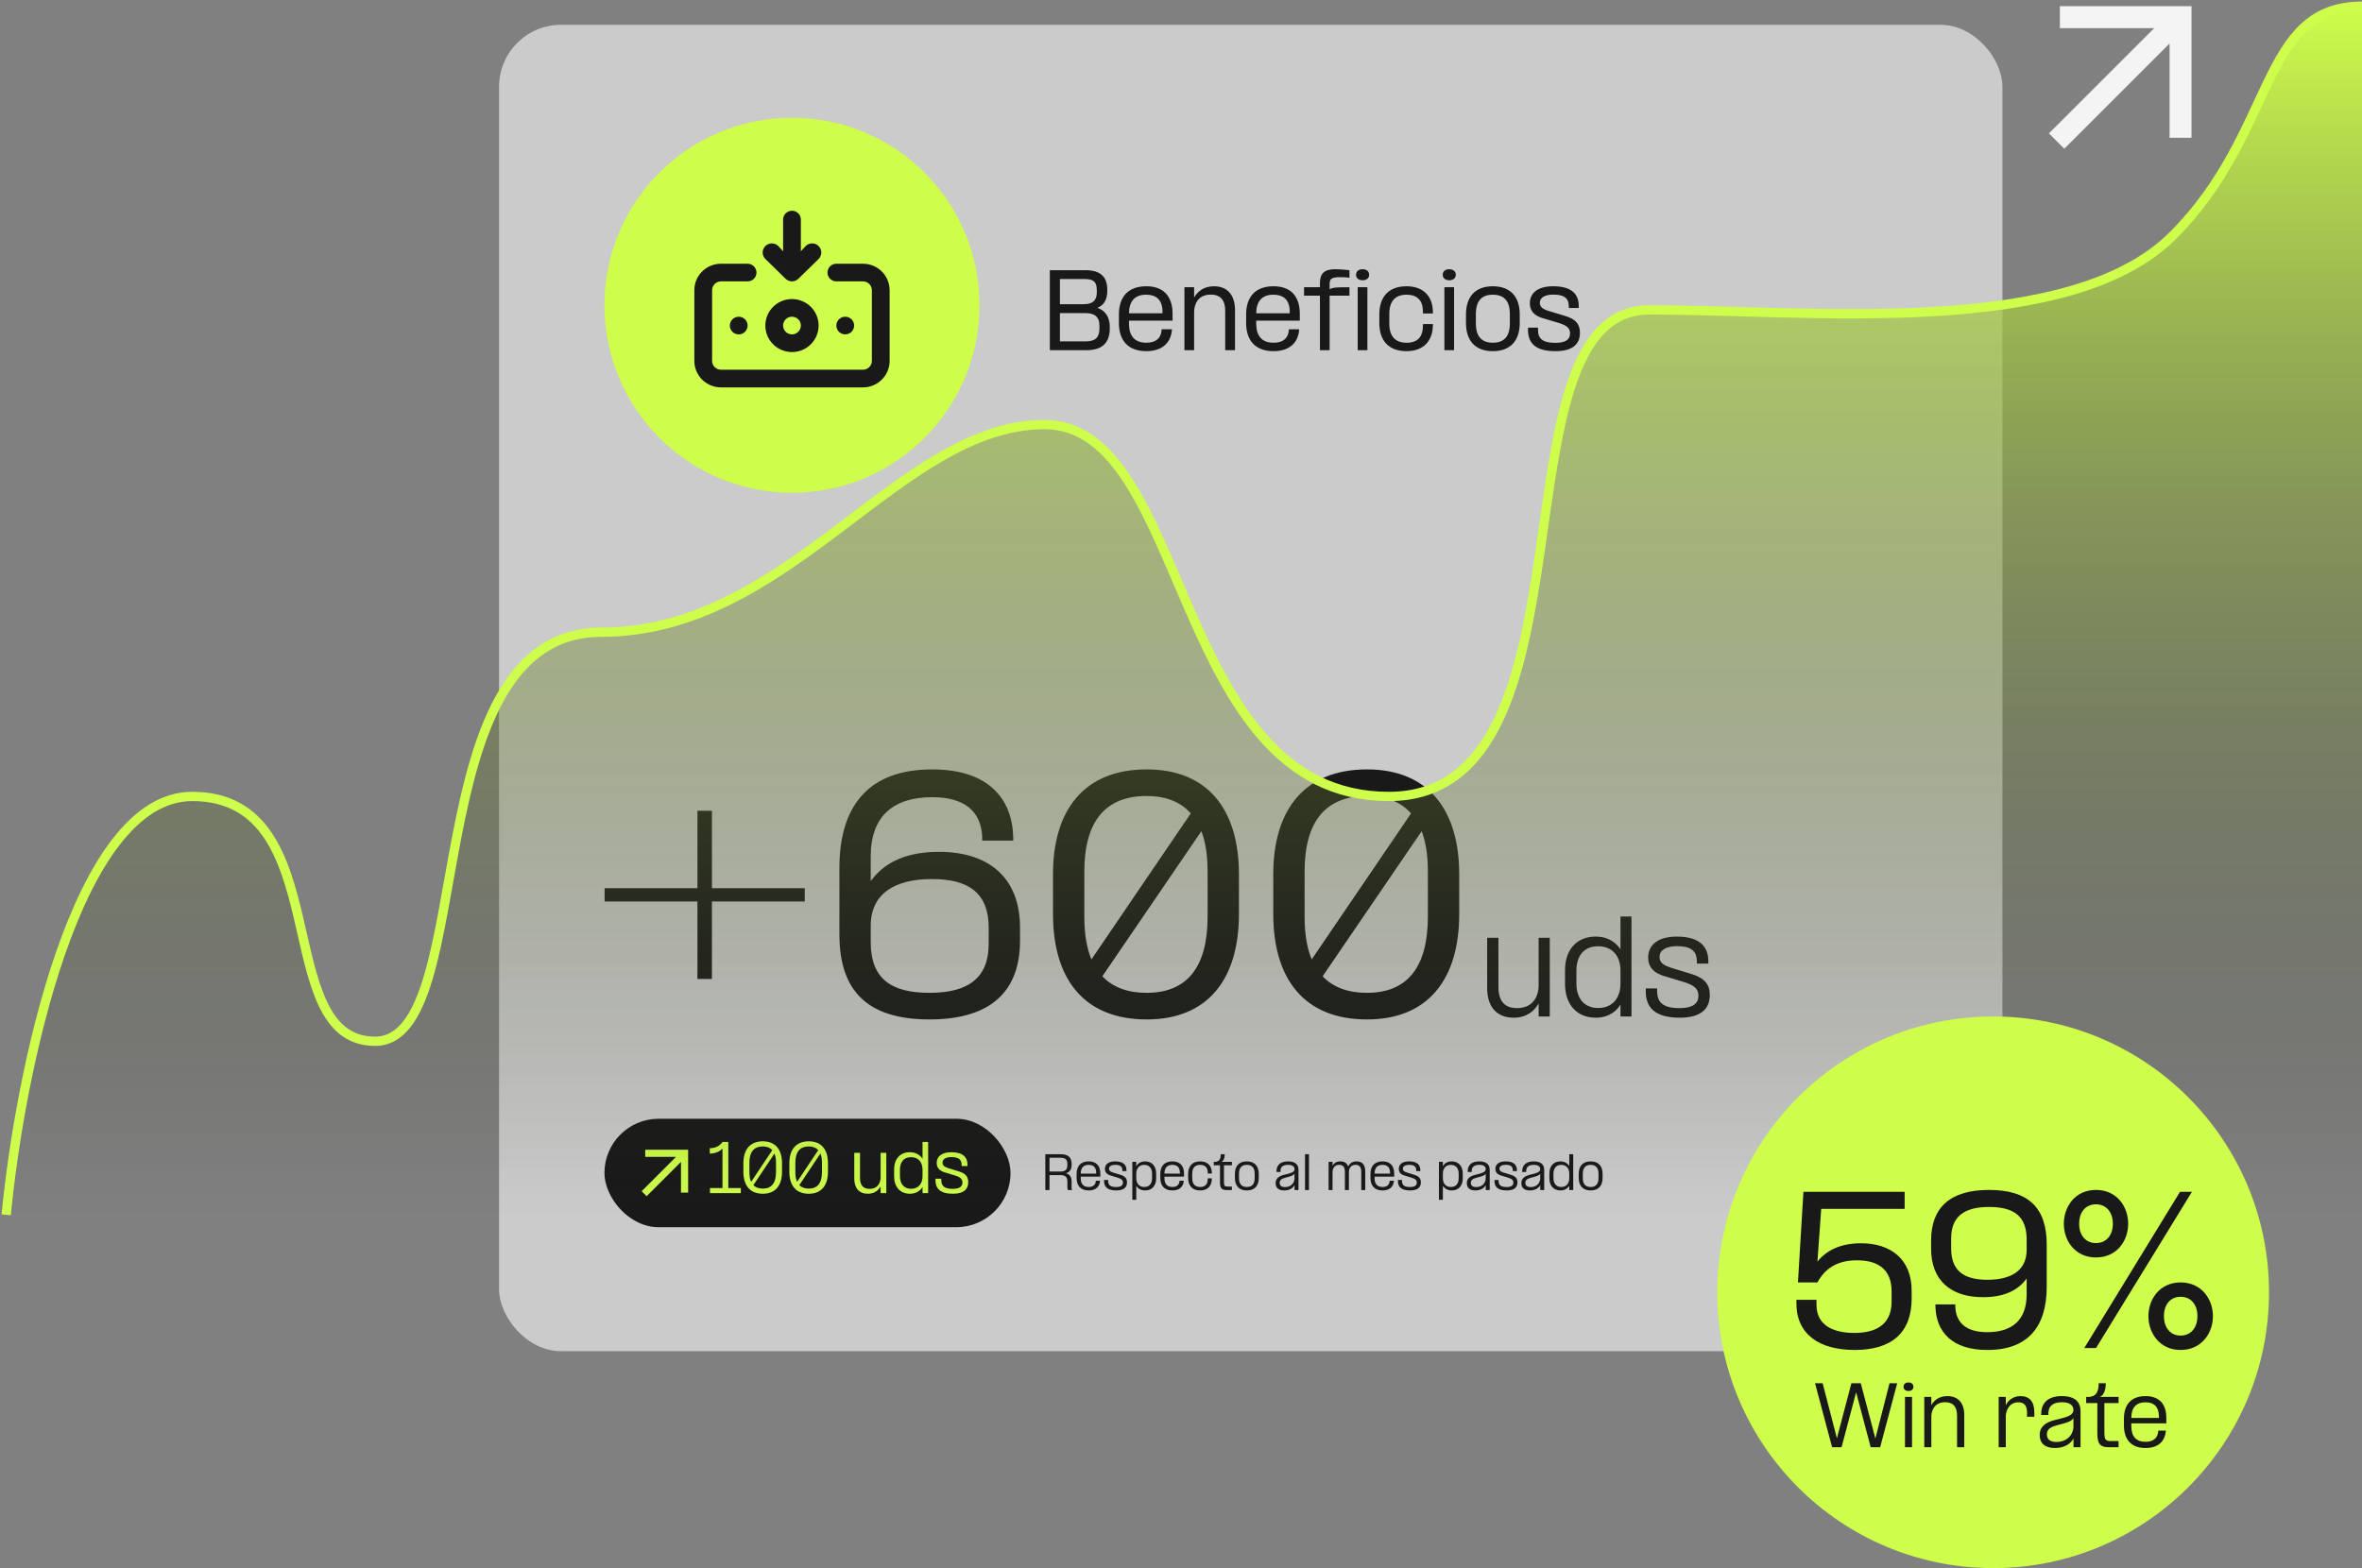
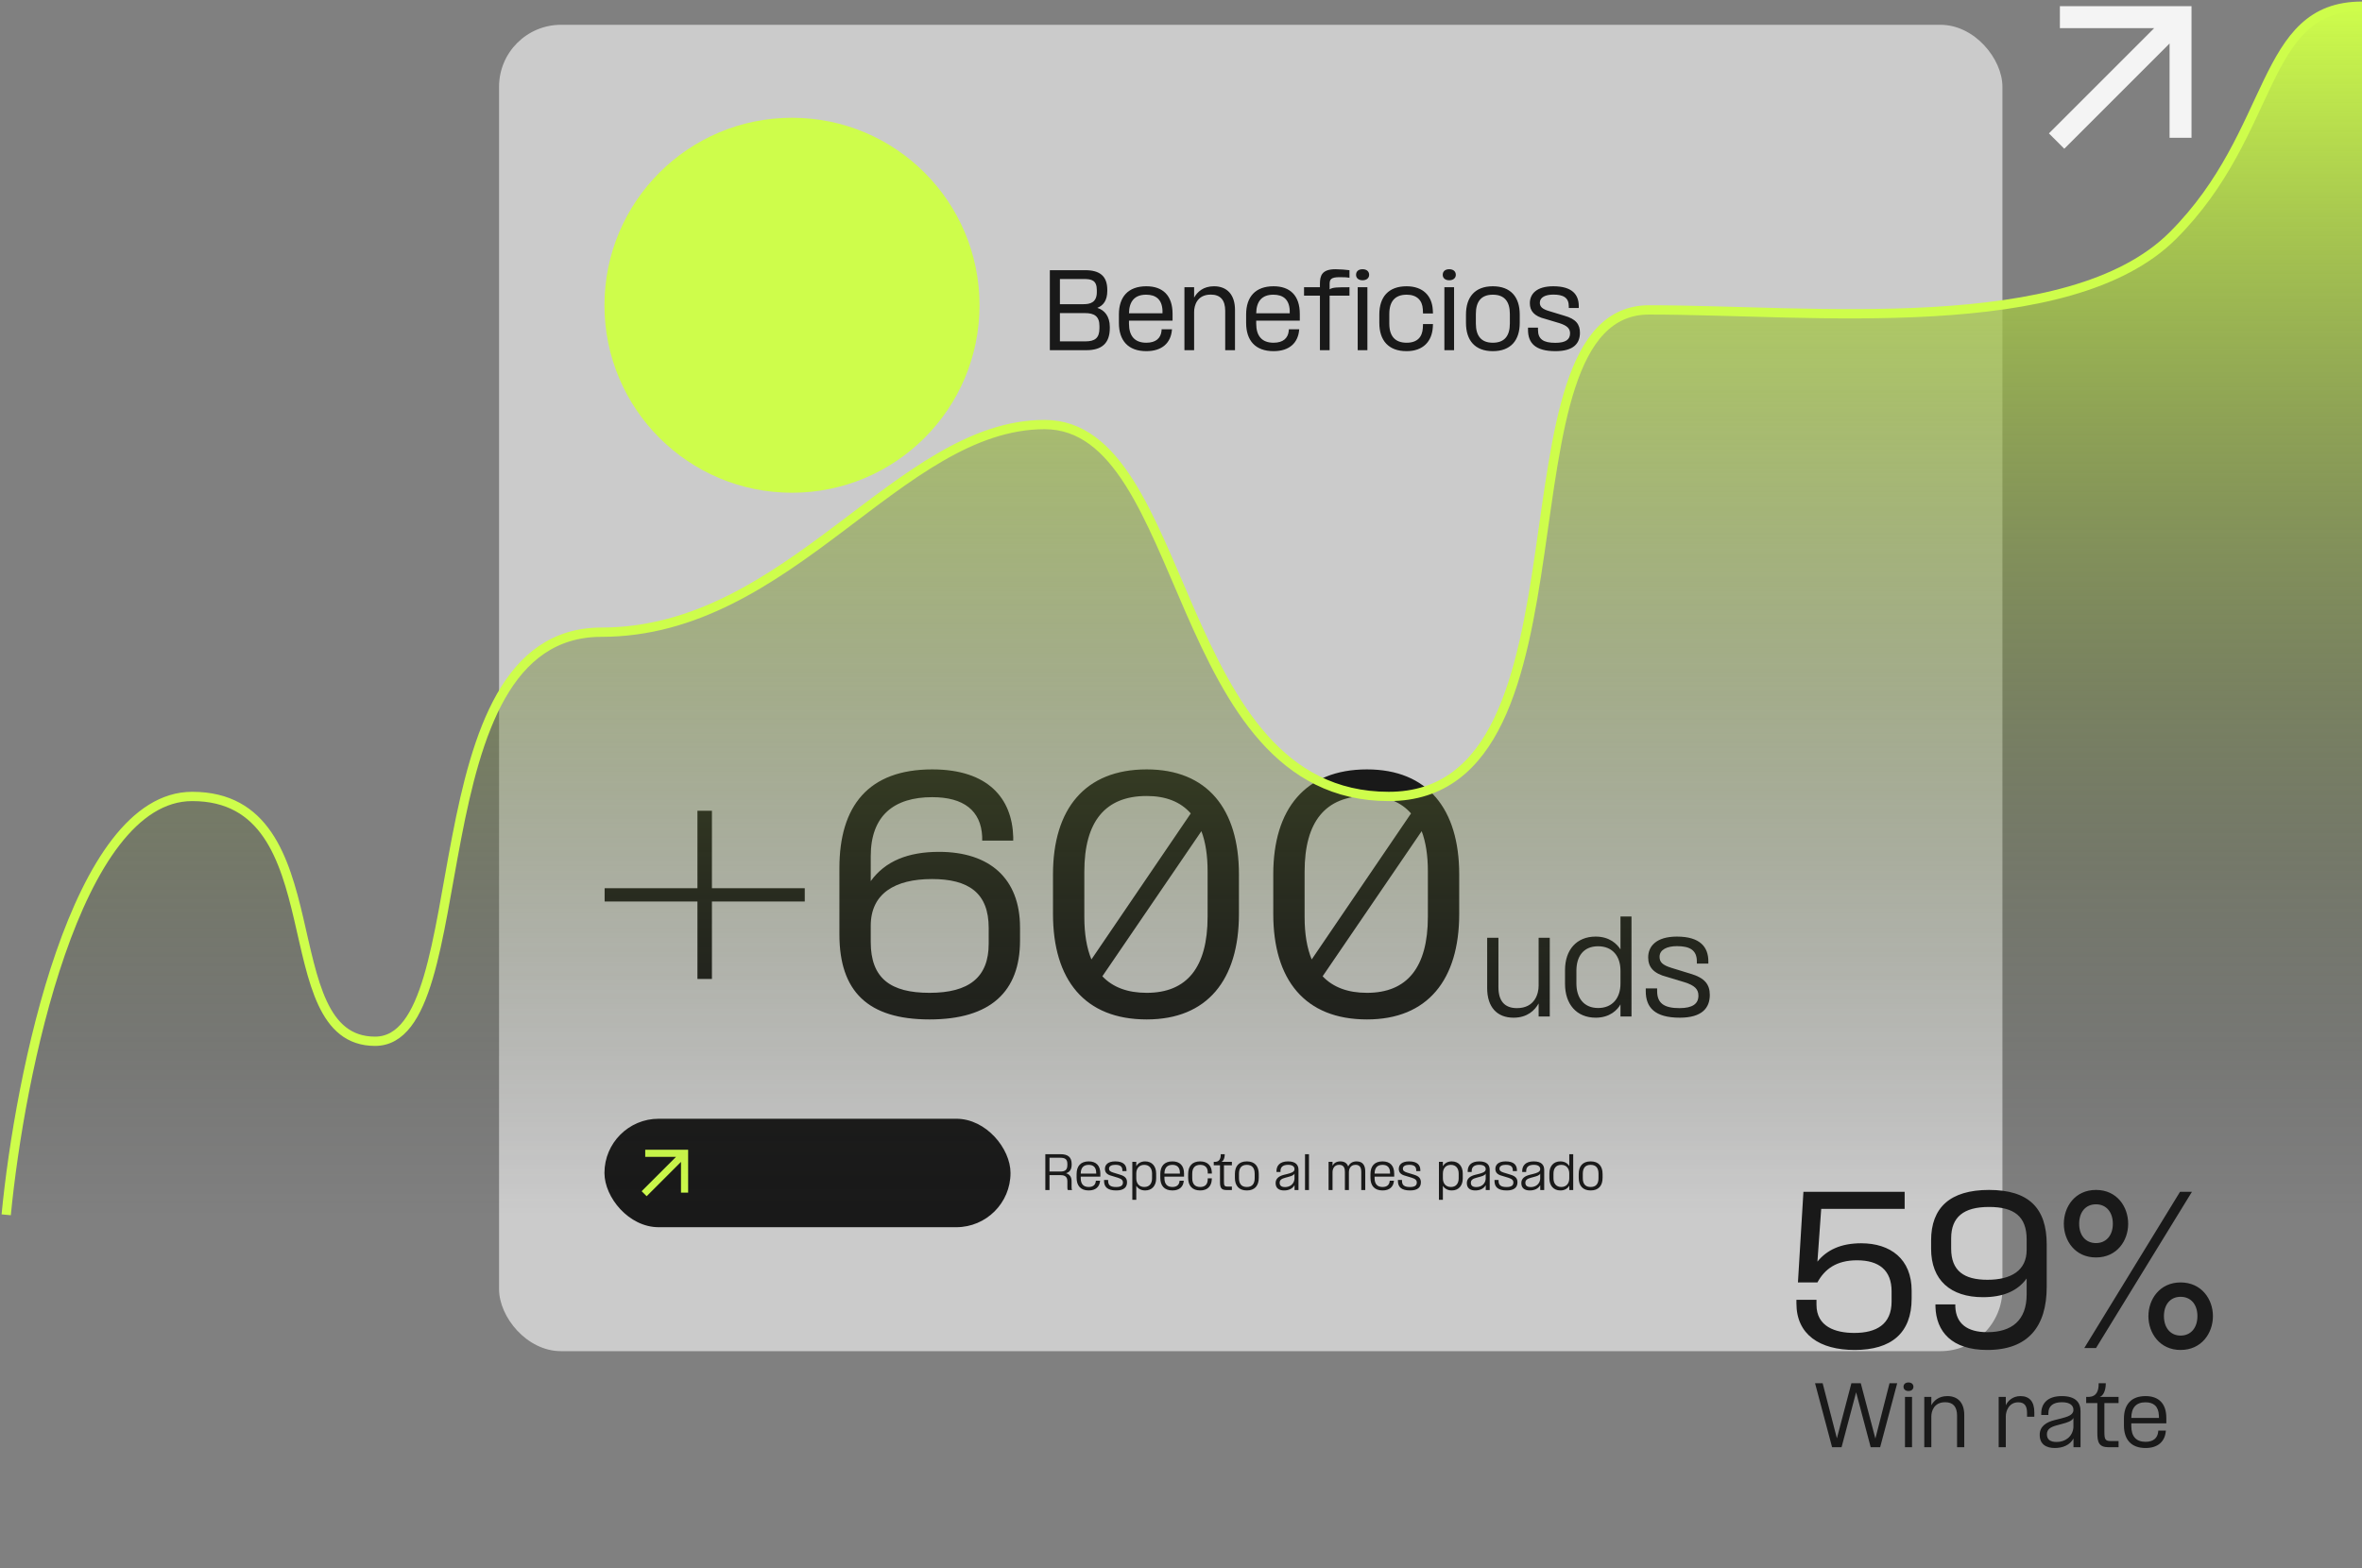
<svg xmlns="http://www.w3.org/2000/svg" width="762" height="506" viewBox="0 0 762 506" fill="none">
  <rect x="0" y="0" width="762" height="506" fill="#808080" stroke="none" />
  <rect x="161" y="8" width="485" height="428" rx="20" fill="#CBCBCB" />
  <circle cx="255.5" cy="98.5" r="60.5" fill="#CEFD4B" />
-   <path d="M255.5 96.5C253.801 96.5 252.14 97.001 250.727 97.941C249.314 98.88 248.213 100.216 247.563 101.778C246.913 103.34 246.743 105.059 247.074 106.718C247.406 108.377 248.224 109.9 249.425 111.096C250.627 112.292 252.158 113.106 253.824 113.436C255.49 113.766 257.218 113.596 258.788 112.949C260.357 112.302 261.699 111.206 262.643 109.8C263.587 108.394 264.091 106.741 264.091 105.05C264.091 102.782 263.186 100.608 261.575 99.004C259.964 97.401 257.778 96.5 255.5 96.5ZM255.5 107.9C254.934 107.9 254.38 107.733 253.909 107.42C253.438 107.107 253.071 106.661 252.854 106.141C252.638 105.62 252.581 105.047 252.691 104.494C252.802 103.941 253.075 103.433 253.475 103.035C253.876 102.636 254.386 102.365 254.941 102.255C255.497 102.145 256.073 102.201 256.596 102.417C257.119 102.633 257.566 102.998 257.881 103.467C258.196 103.935 258.364 104.486 258.364 105.05C258.364 105.806 258.062 106.531 257.525 107.065C256.988 107.6 256.259 107.9 255.5 107.9ZM253.467 89.974C253.739 90.233 254.06 90.436 254.412 90.572C254.755 90.723 255.125 90.801 255.5 90.801C255.875 90.801 256.245 90.723 256.588 90.572C256.94 90.436 257.261 90.233 257.533 89.974L264.091 83.561C264.645 83.009 264.957 82.261 264.957 81.481C264.957 80.7 264.645 79.952 264.091 79.4C263.536 78.848 262.785 78.538 262 78.538C261.216 78.538 260.464 78.848 259.91 79.4L258.364 81.082V70.85C258.364 70.094 258.062 69.369 257.525 68.835C256.988 68.3 256.259 68 255.5 68C254.741 68 254.012 68.3 253.475 68.835C252.938 69.369 252.636 70.094 252.636 70.85V81.082L251.09 79.4C250.536 78.848 249.784 78.538 249 78.538C248.215 78.538 247.464 78.848 246.909 79.4C246.355 79.952 246.043 80.7 246.043 81.481C246.043 82.261 246.355 83.009 246.909 83.561L253.467 89.974ZM275.545 105.05C275.545 104.486 275.378 103.935 275.063 103.467C274.748 102.998 274.301 102.633 273.778 102.417C273.254 102.201 272.679 102.145 272.123 102.255C271.568 102.365 271.057 102.636 270.657 103.035C270.256 103.433 269.984 103.941 269.873 104.494C269.763 105.047 269.819 105.62 270.036 106.141C270.253 106.661 270.62 107.107 271.091 107.42C271.562 107.733 272.115 107.9 272.682 107.9C273.441 107.9 274.17 107.6 274.707 107.065C275.244 106.531 275.545 105.806 275.545 105.05ZM278.409 85.1H269.818C269.059 85.1 268.33 85.4 267.793 85.935C267.256 86.469 266.955 87.194 266.955 87.95C266.955 88.706 267.256 89.431 267.793 89.965C268.33 90.5 269.059 90.8 269.818 90.8H278.409C279.169 90.8 279.897 91.1 280.434 91.635C280.971 92.169 281.273 92.894 281.273 93.65V116.45C281.273 117.206 280.971 117.931 280.434 118.465C279.897 119 279.169 119.3 278.409 119.3H232.591C231.831 119.3 231.103 119 230.566 118.465C230.029 117.931 229.727 117.206 229.727 116.45V93.65C229.727 92.894 230.029 92.169 230.566 91.635C231.103 91.1 231.831 90.8 232.591 90.8H241.182C241.941 90.8 242.67 90.5 243.207 89.965C243.744 89.431 244.045 88.706 244.045 87.95C244.045 87.194 243.744 86.469 243.207 85.935C242.67 85.4 241.941 85.1 241.182 85.1H232.591C230.312 85.1 228.127 86.001 226.516 87.604C224.905 89.208 224 91.382 224 93.65V116.45C224 118.718 224.905 120.892 226.516 122.496C228.127 124.099 230.312 125 232.591 125H278.409C280.688 125 282.873 124.099 284.484 122.496C286.095 120.892 287 118.718 287 116.45V93.65C287 91.382 286.095 89.208 284.484 87.604C282.873 86.001 280.688 85.1 278.409 85.1ZM235.455 105.05C235.455 105.614 235.622 106.165 235.937 106.633C236.252 107.102 236.699 107.467 237.222 107.683C237.746 107.899 238.321 107.955 238.877 107.845C239.432 107.735 239.943 107.464 240.343 107.065C240.744 106.667 241.016 106.159 241.127 105.606C241.237 105.053 241.181 104.48 240.964 103.959C240.747 103.439 240.38 102.993 239.909 102.68C239.438 102.367 238.885 102.2 238.318 102.2C237.559 102.2 236.83 102.5 236.293 103.035C235.756 103.569 235.455 104.294 235.455 105.05Z" fill="#191919" />
  <path d="M338.688 113V87.188H350.125C354.656 87.188 357.219 88.969 357.219 93.531V93.875C357.219 96.938 355.938 98.594 354 99.344C356.281 100.031 358.031 102.031 358.031 105.5V105.875C358.031 110.781 355.438 113 350.469 113H338.688ZM341.938 110.156H350.156C353.25 110.156 354.688 109.062 354.688 105.906V105.188C354.688 102.031 353 101.031 350.031 101.031H341.938V110.156ZM341.938 98.156H349.563C351.688 98.156 353.844 97.625 353.844 94.25V93.625C353.844 90.438 352.156 90.031 349.688 90.031H341.938V98.156ZM360.967 104.187V101.469C360.967 95.844 363.904 92.375 369.81 92.375C375.123 92.375 378.279 95.344 378.279 101.281V103.469H364.217V104.437C364.217 108.406 366.06 110.594 369.81 110.594C372.904 110.594 374.467 109.125 374.717 106.781L374.748 106.25H378.092L378.06 106.562C377.685 110.562 374.998 113.313 369.81 113.313C363.904 113.313 360.967 109.844 360.967 104.187ZM364.217 101.094H375.029V100.125C374.842 96.594 372.873 95.094 369.748 95.094C366.092 95.094 364.279 97.188 364.217 101.094ZM385.232 92.688V96.031C386.263 94.188 388.2 92.375 391.638 92.375C395.95 92.375 398.419 95.188 398.419 100V113H395.263V100.312C395.263 96.844 393.732 95.062 390.607 95.062C386.138 95.062 385.232 98.656 385.232 100.656V113H382.107V92.688H385.232ZM402.013 104.187V101.469C402.013 95.844 404.95 92.375 410.856 92.375C416.169 92.375 419.325 95.344 419.325 101.281V103.469H405.263V104.437C405.263 108.406 407.106 110.594 410.856 110.594C413.95 110.594 415.513 109.125 415.763 106.781L415.794 106.25H419.138L419.106 106.562C418.731 110.562 416.044 113.313 410.856 113.313C404.95 113.313 402.013 109.844 402.013 104.187ZM405.263 101.094H416.075V100.125C415.888 96.594 413.919 95.094 410.794 95.094C407.138 95.094 405.325 97.188 405.263 101.094ZM420.694 92.688H425.819V91.594C425.819 89 426.413 86.875 430.819 86.875C432.288 86.875 434.194 87.031 435.351 87.188V89.625C434.694 89.5 434.007 89.438 432.226 89.438C429.288 89.438 428.944 90.188 428.944 91.75V93.375C429.851 92.688 431.632 92.688 435.351 92.688V95.406H428.944V113H425.819V95.406H420.694V92.688ZM437.476 88.688C437.476 87.625 438.194 86.875 439.569 86.875C440.944 86.875 441.694 87.625 441.694 88.688C441.694 89.656 440.944 90.438 439.569 90.438C438.194 90.438 437.476 89.656 437.476 88.688ZM438.007 113V92.688H441.132V113H438.007ZM459.013 99.781C458.856 96.969 457.138 95.094 453.825 95.094C450.013 95.094 448.2 97.281 448.2 101.312V104.437C448.2 108.406 450.013 110.594 453.794 110.594C457.263 110.594 458.825 108.719 459.013 105.875L459.075 104.562H462.294L462.231 105.687C461.919 110.062 459.231 113.313 453.763 113.313C447.919 113.313 444.981 109.844 444.981 104.187V101.469C444.981 95.844 447.919 92.375 453.763 92.375C459.169 92.375 461.981 95.562 462.231 100L462.294 101.156H459.075L459.013 99.781ZM465.969 92.688H469.094V113H465.969V92.688ZM465.438 88.688C465.438 87.625 466.156 86.875 467.531 86.875C468.906 86.875 469.656 87.625 469.656 88.688C469.656 89.656 468.906 90.438 467.531 90.438C466.156 90.438 465.438 89.656 465.438 88.688ZM481.593 113.313C475.843 113.313 472.936 109.844 472.936 104.187V101.5C472.936 95.844 475.843 92.375 481.593 92.375C487.374 92.375 490.28 95.844 490.28 101.5V104.187C490.28 109.844 487.374 113.313 481.593 113.313ZM476.124 104.375C476.124 108.406 477.874 110.594 481.593 110.594C485.343 110.594 487.093 108.406 487.093 104.375V101.312C487.093 97.281 485.343 95.094 481.593 95.094C477.874 95.094 476.124 97.281 476.124 101.312V104.375ZM504.668 101.875C508.48 102.937 509.699 104.719 509.699 107.375C509.699 110.75 507.73 113.313 501.793 113.313C495.293 113.313 492.949 110.687 492.949 106.437V105.719H496.168V106.437C496.168 109.469 497.918 110.625 501.762 110.625C505.105 110.625 506.512 109.562 506.512 107.562C506.512 106 505.574 105.062 503.012 104.25L498.512 102.906C494.918 102.031 493.543 100.344 493.543 97.844C493.543 94.875 495.668 92.375 501.105 92.375C507.199 92.375 509.324 95.062 509.324 98.781V99.375H506.105V98.812C506.105 96.031 504.324 95.062 501.105 95.062C498.668 95.062 496.762 95.875 496.762 97.688C496.762 98.969 497.543 99.719 499.73 100.375L504.668 101.875Z" fill="#191919" />
  <path d="M344.512 384C344.344 383.818 344.344 383.356 344.344 382.964V381.13C344.344 379.478 343.182 379.184 342.034 379.184H338.576V384H337.232V372.436H342.062C344.554 372.436 345.73 373.388 345.73 375.67V375.754C345.73 377.322 345.128 378.232 343.896 378.582C345.086 378.904 345.702 379.814 345.702 381.13V382.964C345.702 383.342 345.716 383.804 345.87 384H344.512ZM338.576 378.036H342.048C343.406 378.036 344.344 377.686 344.344 375.922V375.6C344.344 373.948 343.504 373.584 341.922 373.584H338.576V378.036ZM347.322 380.066V378.82C347.322 376.3 348.624 374.76 351.228 374.76C353.58 374.76 354.98 376.076 354.98 378.708V379.688H348.652V380.164C348.652 382.026 349.506 383.02 351.228 383.02C352.642 383.02 353.384 382.334 353.51 381.214L353.524 380.99H354.896L354.882 381.13C354.714 382.908 353.524 384.14 351.228 384.14C348.624 384.14 347.322 382.6 347.322 380.066ZM348.652 378.708H353.65L353.636 378.26C353.566 376.566 352.642 375.88 351.214 375.88C349.52 375.88 348.666 376.846 348.652 378.708ZM361.317 379.044C363.025 379.534 363.585 380.318 363.585 381.508C363.585 383.006 362.689 384.14 360.113 384.14C357.215 384.14 356.179 382.95 356.179 381.074V380.752H357.495V381.06C357.495 382.488 358.321 383.034 360.085 383.034C361.597 383.034 362.269 382.53 362.269 381.592C362.269 380.864 361.863 380.416 360.659 380.038L358.629 379.422C357.075 379.03 356.459 378.288 356.459 377.168C356.459 375.866 357.411 374.76 359.777 374.76C362.465 374.76 363.417 375.964 363.417 377.63V377.882H362.087V377.63C362.087 376.328 361.275 375.866 359.791 375.866C358.657 375.866 357.775 376.258 357.775 377.098C357.775 377.714 358.111 378.05 359.133 378.372L361.317 379.044ZM366.571 374.9V376.3C366.921 375.656 367.803 374.76 369.427 374.76C371.653 374.76 372.983 376.328 372.983 378.666V380.262C372.983 382.614 371.639 384.14 369.441 384.14C367.817 384.14 366.963 383.272 366.571 382.656V387.164H365.297V374.9H366.571ZM366.571 380.206C366.571 381.844 367.467 383.02 369.161 383.02C370.869 383.02 371.667 381.83 371.667 380.192V378.708C371.667 377.084 370.841 375.88 369.147 375.88C367.495 375.88 366.571 377.042 366.571 378.694V380.206ZM374.324 380.066V378.82C374.324 376.3 375.626 374.76 378.23 374.76C380.582 374.76 381.982 376.076 381.982 378.708V379.688H375.654V380.164C375.654 382.026 376.508 383.02 378.23 383.02C379.644 383.02 380.386 382.334 380.512 381.214L380.526 380.99H381.898L381.884 381.13C381.716 382.908 380.526 384.14 378.23 384.14C375.626 384.14 374.324 382.6 374.324 380.066ZM375.654 378.708H380.652L380.638 378.26C380.568 376.566 379.644 375.88 378.216 375.88C376.522 375.88 375.668 376.846 375.654 378.708ZM389.621 378.078C389.551 376.72 388.725 375.88 387.213 375.88C385.477 375.88 384.623 376.874 384.623 378.764V380.15C384.623 382.026 385.477 383.02 387.213 383.02C388.767 383.02 389.523 382.166 389.607 380.822L389.635 380.22H390.951L390.923 380.738C390.797 382.712 389.593 384.14 387.199 384.14C384.609 384.14 383.307 382.6 383.307 380.066V378.82C383.307 376.3 384.609 374.76 387.185 374.76C389.565 374.76 390.825 376.16 390.937 378.148L390.951 378.68H389.635L389.621 378.078ZM397.418 374.9V376.02H394.856V381.172C394.856 382.544 394.982 382.88 395.976 382.88H397.418V384H395.626C393.862 384 393.582 383.09 393.582 381.41V376.02H391.566V374.9H392.154C393.386 374.816 393.848 373.878 393.82 372.436H395.108C395.108 373.794 394.632 374.718 394.016 374.9H397.418ZM402.237 384.14C399.689 384.14 398.387 382.6 398.387 380.066V378.834C398.387 376.3 399.675 374.76 402.237 374.76C404.799 374.76 406.087 376.3 406.087 378.834V380.066C406.087 382.6 404.799 384.14 402.237 384.14ZM399.703 380.136C399.703 382.026 400.529 383.02 402.237 383.02C403.945 383.02 404.771 382.026 404.771 380.136V378.764C404.771 376.874 403.945 375.88 402.237 375.88C400.529 375.88 399.703 376.874 399.703 378.764V380.136ZM417.629 384V382.418C416.999 383.608 415.683 384.14 414.255 384.14C412.729 384.14 411.525 383.496 411.525 381.76C411.525 380.192 412.743 379.464 414.241 379.086L415.319 378.82C416.481 378.512 417.615 378.204 417.615 377.28V377.224C417.615 376.538 417.097 375.866 415.543 375.866C413.933 375.866 413.093 376.566 413.093 377.84V378.176H411.805V377.896C411.805 376.16 412.869 374.76 415.515 374.76C418.077 374.76 418.903 375.964 418.903 377.504V384H417.629ZM412.827 381.648C412.827 382.614 413.429 383.048 414.591 383.048C416.089 383.048 417.461 382.138 417.615 380.416V378.708C417.363 379.268 416.509 379.534 415.557 379.786L414.633 380.038C413.513 380.332 412.827 380.738 412.827 381.648ZM421.01 372.436H422.284V384H421.01V372.436ZM439.154 378.162C439.154 377.21 438.986 375.866 437.32 375.866C435.528 375.866 435.164 377.406 435.164 378.246V384H433.876V378.162C433.876 377.252 433.722 375.866 432.042 375.866C430.264 375.866 429.886 377.406 429.886 378.232V384H428.612V374.9H429.886V376.16C430.292 375.376 431.062 374.76 432.406 374.76C433.876 374.76 434.618 375.488 434.926 376.384C435.388 375.502 436.172 374.76 437.656 374.76C439.77 374.76 440.442 376.244 440.442 377.966V384H439.154V378.162ZM442.123 380.066V378.82C442.123 376.3 443.425 374.76 446.029 374.76C448.381 374.76 449.781 376.076 449.781 378.708V379.688H443.453V380.164C443.453 382.026 444.307 383.02 446.029 383.02C447.443 383.02 448.185 382.334 448.311 381.214L448.325 380.99H449.697L449.683 381.13C449.515 382.908 448.325 384.14 446.029 384.14C443.425 384.14 442.123 382.6 442.123 380.066ZM443.453 378.708H448.451L448.437 378.26C448.367 376.566 447.443 375.88 446.015 375.88C444.321 375.88 443.467 376.846 443.453 378.708ZM456.118 379.044C457.826 379.534 458.386 380.318 458.386 381.508C458.386 383.006 457.49 384.14 454.914 384.14C452.016 384.14 450.98 382.95 450.98 381.074V380.752H452.296V381.06C452.296 382.488 453.122 383.034 454.886 383.034C456.398 383.034 457.07 382.53 457.07 381.592C457.07 380.864 456.664 380.416 455.46 380.038L453.43 379.422C451.876 379.03 451.26 378.288 451.26 377.168C451.26 375.866 452.212 374.76 454.578 374.76C457.266 374.76 458.218 375.964 458.218 377.63V377.882H456.888V377.63C456.888 376.328 456.076 375.866 454.592 375.866C453.458 375.866 452.576 376.258 452.576 377.098C452.576 377.714 452.912 378.05 453.934 378.372L456.118 379.044ZM465.487 374.9V376.3C465.837 375.656 466.719 374.76 468.343 374.76C470.569 374.76 471.899 376.328 471.899 378.666V380.262C471.899 382.614 470.555 384.14 468.357 384.14C466.733 384.14 465.879 383.272 465.487 382.656V387.164H464.213V374.9H465.487ZM465.487 380.206C465.487 381.844 466.383 383.02 468.077 383.02C469.785 383.02 470.583 381.83 470.583 380.192V378.708C470.583 377.084 469.757 375.88 468.063 375.88C466.411 375.88 465.487 377.042 465.487 378.694V380.206ZM479.316 384V382.418C478.686 383.608 477.37 384.14 475.942 384.14C474.416 384.14 473.212 383.496 473.212 381.76C473.212 380.192 474.43 379.464 475.928 379.086L477.006 378.82C478.168 378.512 479.302 378.204 479.302 377.28V377.224C479.302 376.538 478.784 375.866 477.23 375.866C475.62 375.866 474.78 376.566 474.78 377.84V378.176H473.492V377.896C473.492 376.16 474.556 374.76 477.202 374.76C479.764 374.76 480.59 375.964 480.59 377.504V384H479.316ZM474.514 381.648C474.514 382.614 475.116 383.048 476.278 383.048C477.776 383.048 479.148 382.138 479.302 380.416V378.708C479.05 379.268 478.196 379.534 477.244 379.786L476.32 380.038C475.2 380.332 474.514 380.738 474.514 381.648ZM487.276 379.044C488.984 379.534 489.544 380.318 489.544 381.508C489.544 383.006 488.648 384.14 486.072 384.14C483.174 384.14 482.138 382.95 482.138 381.074V380.752H483.454V381.06C483.454 382.488 484.28 383.034 486.044 383.034C487.556 383.034 488.228 382.53 488.228 381.592C488.228 380.864 487.822 380.416 486.618 380.038L484.588 379.422C483.034 379.03 482.418 378.288 482.418 377.168C482.418 375.866 483.37 374.76 485.736 374.76C488.424 374.76 489.376 375.964 489.376 377.63V377.882H488.046V377.63C488.046 376.328 487.234 375.866 485.75 375.866C484.616 375.866 483.734 376.258 483.734 377.098C483.734 377.714 484.07 378.05 485.092 378.372L487.276 379.044ZM496.898 384V382.418C496.268 383.608 494.952 384.14 493.524 384.14C491.998 384.14 490.794 383.496 490.794 381.76C490.794 380.192 492.012 379.464 493.51 379.086L494.588 378.82C495.75 378.512 496.884 378.204 496.884 377.28V377.224C496.884 376.538 496.366 375.866 494.812 375.866C493.202 375.866 492.362 376.566 492.362 377.84V378.176H491.074V377.896C491.074 376.16 492.138 374.76 494.784 374.76C497.346 374.76 498.172 375.964 498.172 377.504V384H496.898ZM492.096 381.648C492.096 382.614 492.698 383.048 493.86 383.048C495.358 383.048 496.73 382.138 496.884 380.416V378.708C496.632 379.268 495.778 379.534 494.826 379.786L493.902 380.038C492.782 380.332 492.096 380.738 492.096 381.648ZM506.258 372.436H507.532V384H506.258V382.6C505.908 383.244 505.026 384.14 503.402 384.14C501.176 384.14 499.846 382.572 499.846 380.234V378.638C499.846 376.286 501.19 374.76 503.388 374.76C505.012 374.76 505.866 375.628 506.258 376.244V372.436ZM501.162 380.192C501.162 381.816 501.988 383.02 503.682 383.02C505.334 383.02 506.258 381.858 506.258 380.206V378.694C506.258 377.056 505.362 375.88 503.668 375.88C501.96 375.88 501.162 377.07 501.162 378.708V380.192ZM513.157 384.14C510.609 384.14 509.307 382.6 509.307 380.066V378.834C509.307 376.3 510.595 374.76 513.157 374.76C515.719 374.76 517.007 376.3 517.007 378.834V380.066C517.007 382.6 515.719 384.14 513.157 384.14ZM510.623 380.136C510.623 382.026 511.449 383.02 513.157 383.02C514.865 383.02 515.691 382.026 515.691 380.136V378.764C515.691 376.874 514.865 375.88 513.157 375.88C511.449 375.88 510.623 376.874 510.623 378.764V380.136Z" fill="#191919" />
  <path d="M195.055 290.901V286.609H225.001V261.622H229.674V286.609H259.62V290.901H229.674V315.888H225.001V290.901H195.055ZM299.886 328.954C279.953 328.954 270.798 319.894 270.798 301.487V280.124C270.798 260.097 280.144 248.271 300.744 248.271C318.769 248.271 326.494 257.617 326.875 270.015V271.255H316.861V270.015C316.48 261.527 310.853 257.235 300.744 257.235C288.441 257.235 280.907 263.148 280.907 276.309V284.321C285.58 277.835 293.019 274.879 302.937 274.879C319.246 274.879 329.069 283.462 329.069 299.294V303.49C329.069 319.989 319.532 328.954 299.886 328.954ZM280.907 303.967C280.907 315.697 287.297 320.37 299.886 320.37C312.665 320.37 318.96 315.316 318.96 304.539V299.389C318.96 288.135 312.474 283.653 300.649 283.653C288.727 283.653 280.907 288.326 280.907 298.721V303.967ZM369.936 328.954C349.909 328.954 339.704 316.174 339.704 294.907V282.127C339.704 261.05 350.004 248.271 369.936 248.271C389.487 248.271 399.692 261.05 399.692 282.127V294.907C399.692 316.174 389.487 328.954 369.936 328.954ZM349.813 295.86C349.813 301.392 350.576 305.874 352.102 309.594L384.147 262.481C380.904 258.761 376.135 256.854 369.936 256.854C356.585 256.854 349.813 265.056 349.813 281.269V295.86ZM355.631 315.03C358.969 318.558 363.737 320.37 369.936 320.37C382.907 320.37 389.583 312.169 389.583 295.765V281.173C389.583 276.023 388.915 271.732 387.58 268.203L355.631 315.03ZM440.998 328.954C420.971 328.954 410.766 316.174 410.766 294.907V282.127C410.766 261.05 421.066 248.271 440.998 248.271C460.549 248.271 470.754 261.05 470.754 282.127V294.907C470.754 316.174 460.549 328.954 440.998 328.954ZM420.875 295.86C420.875 301.392 421.638 305.874 423.164 309.594L455.208 262.481C451.966 258.761 447.197 256.854 440.998 256.854C427.646 256.854 420.875 265.056 420.875 281.269V295.86ZM426.693 315.03C430.031 318.558 434.799 320.37 440.998 320.37C453.969 320.37 460.644 312.169 460.644 295.765V281.173C460.644 276.023 459.977 271.732 458.642 268.203L426.693 315.03Z" fill="#191919" />
  <path d="M496.374 328V323.782C495.124 326.047 492.702 328.391 488.288 328.391C482.898 328.391 479.773 324.914 479.773 318.86V302.611H483.406V318.547C483.406 323 485.398 325.305 489.382 325.305C495.163 325.305 496.374 320.618 496.374 318.118V302.611H499.967V328H496.374ZM522.779 295.736H526.333V328H522.779V324.094C521.802 325.891 519.342 328.391 514.811 328.391C508.6 328.391 504.889 324.016 504.889 317.493V313.04C504.889 306.478 508.639 302.22 514.772 302.22C519.303 302.22 521.685 304.642 522.779 306.361V295.736ZM508.561 317.376C508.561 321.907 510.866 325.266 515.592 325.266C520.201 325.266 522.779 322.024 522.779 317.415V313.196C522.779 308.626 520.279 305.345 515.553 305.345C510.788 305.345 508.561 308.665 508.561 313.235V317.376ZM545.269 314.173C550.034 315.54 551.597 317.727 551.597 321.047C551.597 325.227 549.097 328.391 541.91 328.391C533.824 328.391 530.934 325.07 530.934 319.836V318.938H534.606V319.797C534.606 323.782 536.91 325.305 541.832 325.305C546.05 325.305 547.925 323.899 547.925 321.282C547.925 319.251 546.792 318.001 543.433 316.946L537.769 315.227C533.434 314.134 531.715 312.064 531.715 308.939C531.715 305.306 534.371 302.22 540.972 302.22C548.472 302.22 551.128 305.58 551.128 310.228V310.931H547.417V310.228C547.417 306.595 545.152 305.306 541.011 305.306C537.848 305.306 535.387 306.4 535.387 308.743C535.387 310.462 536.324 311.399 539.176 312.298L545.269 314.173Z" fill="#191919" />
  <rect x="195" y="361" width="131" height="35" rx="17.5" fill="#191919" />
  <path d="M208.615 386L207 384.385L218.077 373.308H208.154V371H222V384.846H219.692V374.923L208.615 386Z" fill="#CEFD4B" />
-   <path d="M229.04 383.36H233.08V370.6C232.12 371.68 230.62 372.24 228.98 372.24V370.5C230.66 370.5 231.98 369.96 233.12 368.48H234.96V383.36H239V385H229.04V383.36ZM246.105 385.2C241.925 385.2 239.825 382.52 239.825 378.08V375.34C239.825 370.96 241.945 368.28 246.105 368.28C250.185 368.28 252.285 370.96 252.285 375.36V378.08C252.285 382.52 250.185 385.2 246.105 385.2ZM241.765 378.24C241.765 379.5 241.945 380.54 242.325 381.36L249.145 371.12C248.425 370.34 247.405 369.94 246.105 369.94C243.245 369.94 241.765 371.68 241.765 375.2V378.24ZM243.045 382.42C243.765 383.18 244.785 383.54 246.105 383.54C248.865 383.54 250.345 381.8 250.345 378.24V375.18C250.345 374 250.185 373.02 249.845 372.24L243.045 382.42ZM260.929 385.2C256.749 385.2 254.649 382.52 254.649 378.08V375.34C254.649 370.96 256.769 368.28 260.929 368.28C265.009 368.28 267.109 370.96 267.109 375.36V378.08C267.109 382.52 265.009 385.2 260.929 385.2ZM256.589 378.24C256.589 379.5 256.769 380.54 257.149 381.36L263.969 371.12C263.249 370.34 262.229 369.94 260.929 369.94C258.069 369.94 256.589 371.68 256.589 375.2V378.24ZM257.869 382.42C258.589 383.18 259.609 383.54 260.929 383.54C263.689 383.54 265.169 381.8 265.169 378.24V375.18C265.169 374 265.009 373.02 264.669 372.24L257.869 382.42ZM284.092 385V382.84C283.452 384 282.212 385.2 279.952 385.2C277.192 385.2 275.592 383.42 275.592 380.32V372H277.452V380.16C277.452 382.44 278.472 383.62 280.512 383.62C283.472 383.62 284.092 381.22 284.092 379.94V372H285.932V385H284.092ZM297.612 368.48H299.432V385H297.612V383C297.112 383.92 295.852 385.2 293.532 385.2C290.352 385.2 288.452 382.96 288.452 379.62V377.34C288.452 373.98 290.372 371.8 293.512 371.8C295.832 371.8 297.052 373.04 297.612 373.92V368.48ZM290.332 379.56C290.332 381.88 291.512 383.6 293.932 383.6C296.292 383.6 297.612 381.94 297.612 379.58V377.42C297.612 375.08 296.332 373.4 293.912 373.4C291.472 373.4 290.332 375.1 290.332 377.44V379.56ZM309.128 377.92C311.568 378.62 312.368 379.74 312.368 381.44C312.368 383.58 311.088 385.2 307.408 385.2C303.268 385.2 301.788 383.5 301.788 380.82V380.36H303.668V380.8C303.668 382.84 304.848 383.62 307.368 383.62C309.528 383.62 310.488 382.9 310.488 381.56C310.488 380.52 309.908 379.88 308.188 379.34L305.288 378.46C303.068 377.9 302.188 376.84 302.188 375.24C302.188 373.38 303.548 371.8 306.928 371.8C310.768 371.8 312.128 373.52 312.128 375.9V376.26H310.228V375.9C310.228 374.04 309.068 373.38 306.948 373.38C305.328 373.38 304.068 373.94 304.068 375.14C304.068 376.02 304.548 376.5 306.008 376.96L309.128 377.92Z" fill="#CEFD4B" />
  <path d="M62 257C24.4 257 6.333 347 2 392H762V2C729 2 734.5 42.5 701 76C667.5 109.5 584 100 532 100C480 100 518 257 448 257C378 257 384 137 337 137C290 137 255 204 194 204C133 204 155 336 121 336C87 336 109 257 62 257Z" fill="url(#paint0_linear_3028_1098)" />
  <path d="M2 392C6.333 347 24.4 257 62 257C109 257 87 336 121 336C155 336 133 204 194 204C255 204 290 137 337 137C384 137 378 257 448 257C518 257 480 100 532 100C584 100 667.5 109.5 701 76C734.5 42.5 729 2 762 2" stroke="#CEFD4B" stroke-width="3" />
-   <circle cx="643" cy="417" r="89" fill="#CEFD4B" />
  <path d="M600.416 401.184C609.877 401.184 616.714 406.25 616.714 416.505V419.008C616.714 430.178 610.121 435.61 598.341 435.61C586.987 435.61 579.54 430.605 579.54 420.595V419.435H586.011V421.022C586.011 428.102 592.115 430.117 598.219 430.117C605.299 430.117 610.243 427.37 610.243 419.984V416.688C610.243 409.913 606.215 406.677 599.073 406.677C592.42 406.677 588.635 409.546 586.316 413.819H580.029L581.799 384.581H614.455V390.075H587.537L586.316 407.105C589.368 403.32 593.946 401.184 600.416 401.184ZM641.668 383.971C654.425 383.971 660.285 389.769 660.285 401.55V415.223C660.285 428.041 654.303 435.61 641.119 435.61C629.582 435.61 624.638 429.628 624.394 421.693V420.9H630.803V421.693C631.047 427.126 634.648 429.873 641.119 429.873C648.993 429.873 653.815 426.088 653.815 417.665V412.537C650.824 416.688 646.063 418.58 639.715 418.58C629.277 418.58 622.99 413.087 622.99 402.954V400.268C622.99 389.708 629.094 383.971 641.668 383.971ZM629.46 402.893C629.46 410.096 633.611 412.965 641.18 412.965C648.81 412.965 653.815 409.974 653.815 403.32V399.963C653.815 392.455 649.725 389.464 641.668 389.464C633.489 389.464 629.46 392.699 629.46 399.597V402.893ZM672.403 435L703.289 384.581H707.134L676.187 435H672.403ZM665.81 394.897C665.81 389.403 669.412 383.971 676.187 383.971C682.963 383.971 686.564 389.403 686.564 394.897C686.564 400.329 682.963 405.762 676.187 405.762C669.412 405.762 665.81 400.329 665.81 394.897ZM670.755 394.897C670.755 398.62 672.83 401.123 676.187 401.123C679.483 401.123 681.62 398.62 681.62 394.897C681.62 391.112 679.483 388.61 676.187 388.61C672.83 388.61 670.755 391.112 670.755 394.897ZM693.095 424.684C693.095 419.252 696.758 413.819 703.472 413.819C710.247 413.819 713.91 419.252 713.91 424.684C713.91 430.178 710.247 435.61 703.472 435.61C696.758 435.61 693.095 430.178 693.095 424.684ZM698.101 424.684C698.101 428.408 700.176 430.971 703.472 430.971C706.829 430.971 708.905 428.408 708.905 424.684C708.905 420.961 706.829 418.458 703.472 418.458C700.176 418.458 698.101 420.961 698.101 424.684Z" fill="#191919" />
  <path d="M591.05 467L585.55 446.35H588L592.6 464.125L597.275 446.35H600.3L604.975 464.05L605.025 464.2L605.05 464.05L609.575 446.35H612.05L606.55 467H603.5L598.85 449.45L598.8 449.275L598.75 449.45L594.1 467H591.05ZM614.563 450.75H616.838V467H614.563V450.75ZM614.088 447.5C614.088 446.7 614.663 446.1 615.688 446.1C616.713 446.1 617.288 446.7 617.288 447.5C617.288 448.25 616.713 448.85 615.688 448.85C614.663 448.85 614.088 448.25 614.088 447.5ZM623.063 450.75V453.45C623.863 452 625.413 450.5 628.238 450.5C631.688 450.5 633.688 452.725 633.688 456.6V467H631.363V456.8C631.363 453.95 630.088 452.475 627.538 452.475C623.838 452.475 623.063 455.475 623.063 457.075V467H620.788V450.75H623.063ZM647.088 450.75V453.475C647.713 452.05 649.313 450.5 651.813 450.5C654.788 450.5 656.288 452.35 656.288 455.7V457.15H653.938V455.925C653.938 453.9 653.313 452.5 651.113 452.5C648.038 452.5 647.088 455.425 647.088 457V467H644.788V450.75H647.088ZM668.925 467V464.175C667.8 466.3 665.45 467.25 662.9 467.25C660.175 467.25 658.025 466.1 658.025 463C658.025 460.2 660.2 458.9 662.875 458.225L664.8 457.75C666.875 457.2 668.9 456.65 668.9 455V454.9C668.9 453.675 667.975 452.475 665.2 452.475C662.325 452.475 660.825 453.725 660.825 456V456.6H658.525V456.1C658.525 453 660.425 450.5 665.15 450.5C669.725 450.5 671.2 452.65 671.2 455.4V467H668.925ZM660.35 462.8C660.35 464.525 661.425 465.3 663.5 465.3C666.175 465.3 668.625 463.675 668.9 460.6V457.55C668.45 458.55 666.925 459.025 665.225 459.475L663.575 459.925C661.575 460.45 660.35 461.175 660.35 462.8ZM683.469 450.75V452.75H678.894V461.95C678.894 464.4 679.119 465 680.894 465H683.469V467H680.269C677.119 467 676.619 465.375 676.619 462.375V452.75H673.019V450.75H674.069C676.269 450.6 677.094 448.925 677.044 446.35H679.344C679.344 448.775 678.494 450.425 677.394 450.75H683.469ZM685.199 459.975V457.75C685.199 453.25 687.524 450.5 692.174 450.5C696.374 450.5 698.874 452.85 698.874 457.55V459.3H687.574V460.15C687.574 463.475 689.099 465.25 692.174 465.25C694.699 465.25 696.024 464.025 696.249 462.025L696.274 461.625H698.724L698.699 461.875C698.399 465.05 696.274 467.25 692.174 467.25C687.524 467.25 685.199 464.5 685.199 459.975ZM687.574 457.55H696.499L696.474 456.75C696.349 453.725 694.699 452.5 692.149 452.5C689.124 452.5 687.599 454.225 687.574 457.55Z" fill="#191919" />
  <path d="M665.954 48L661 43.046L694.969 9.077H664.538V2H707V44.462H699.923V14.031L665.954 48Z" fill="#F4F4F4" />
  <defs>
    <linearGradient id="paint0_linear_3028_1098" x1="382" y1="2" x2="382" y2="392" gradientUnits="userSpaceOnUse">
      <stop stop-color="#CEFD4B" />
      <stop offset="1" stop-color="#282828" stop-opacity="0" />
    </linearGradient>
  </defs>
</svg>